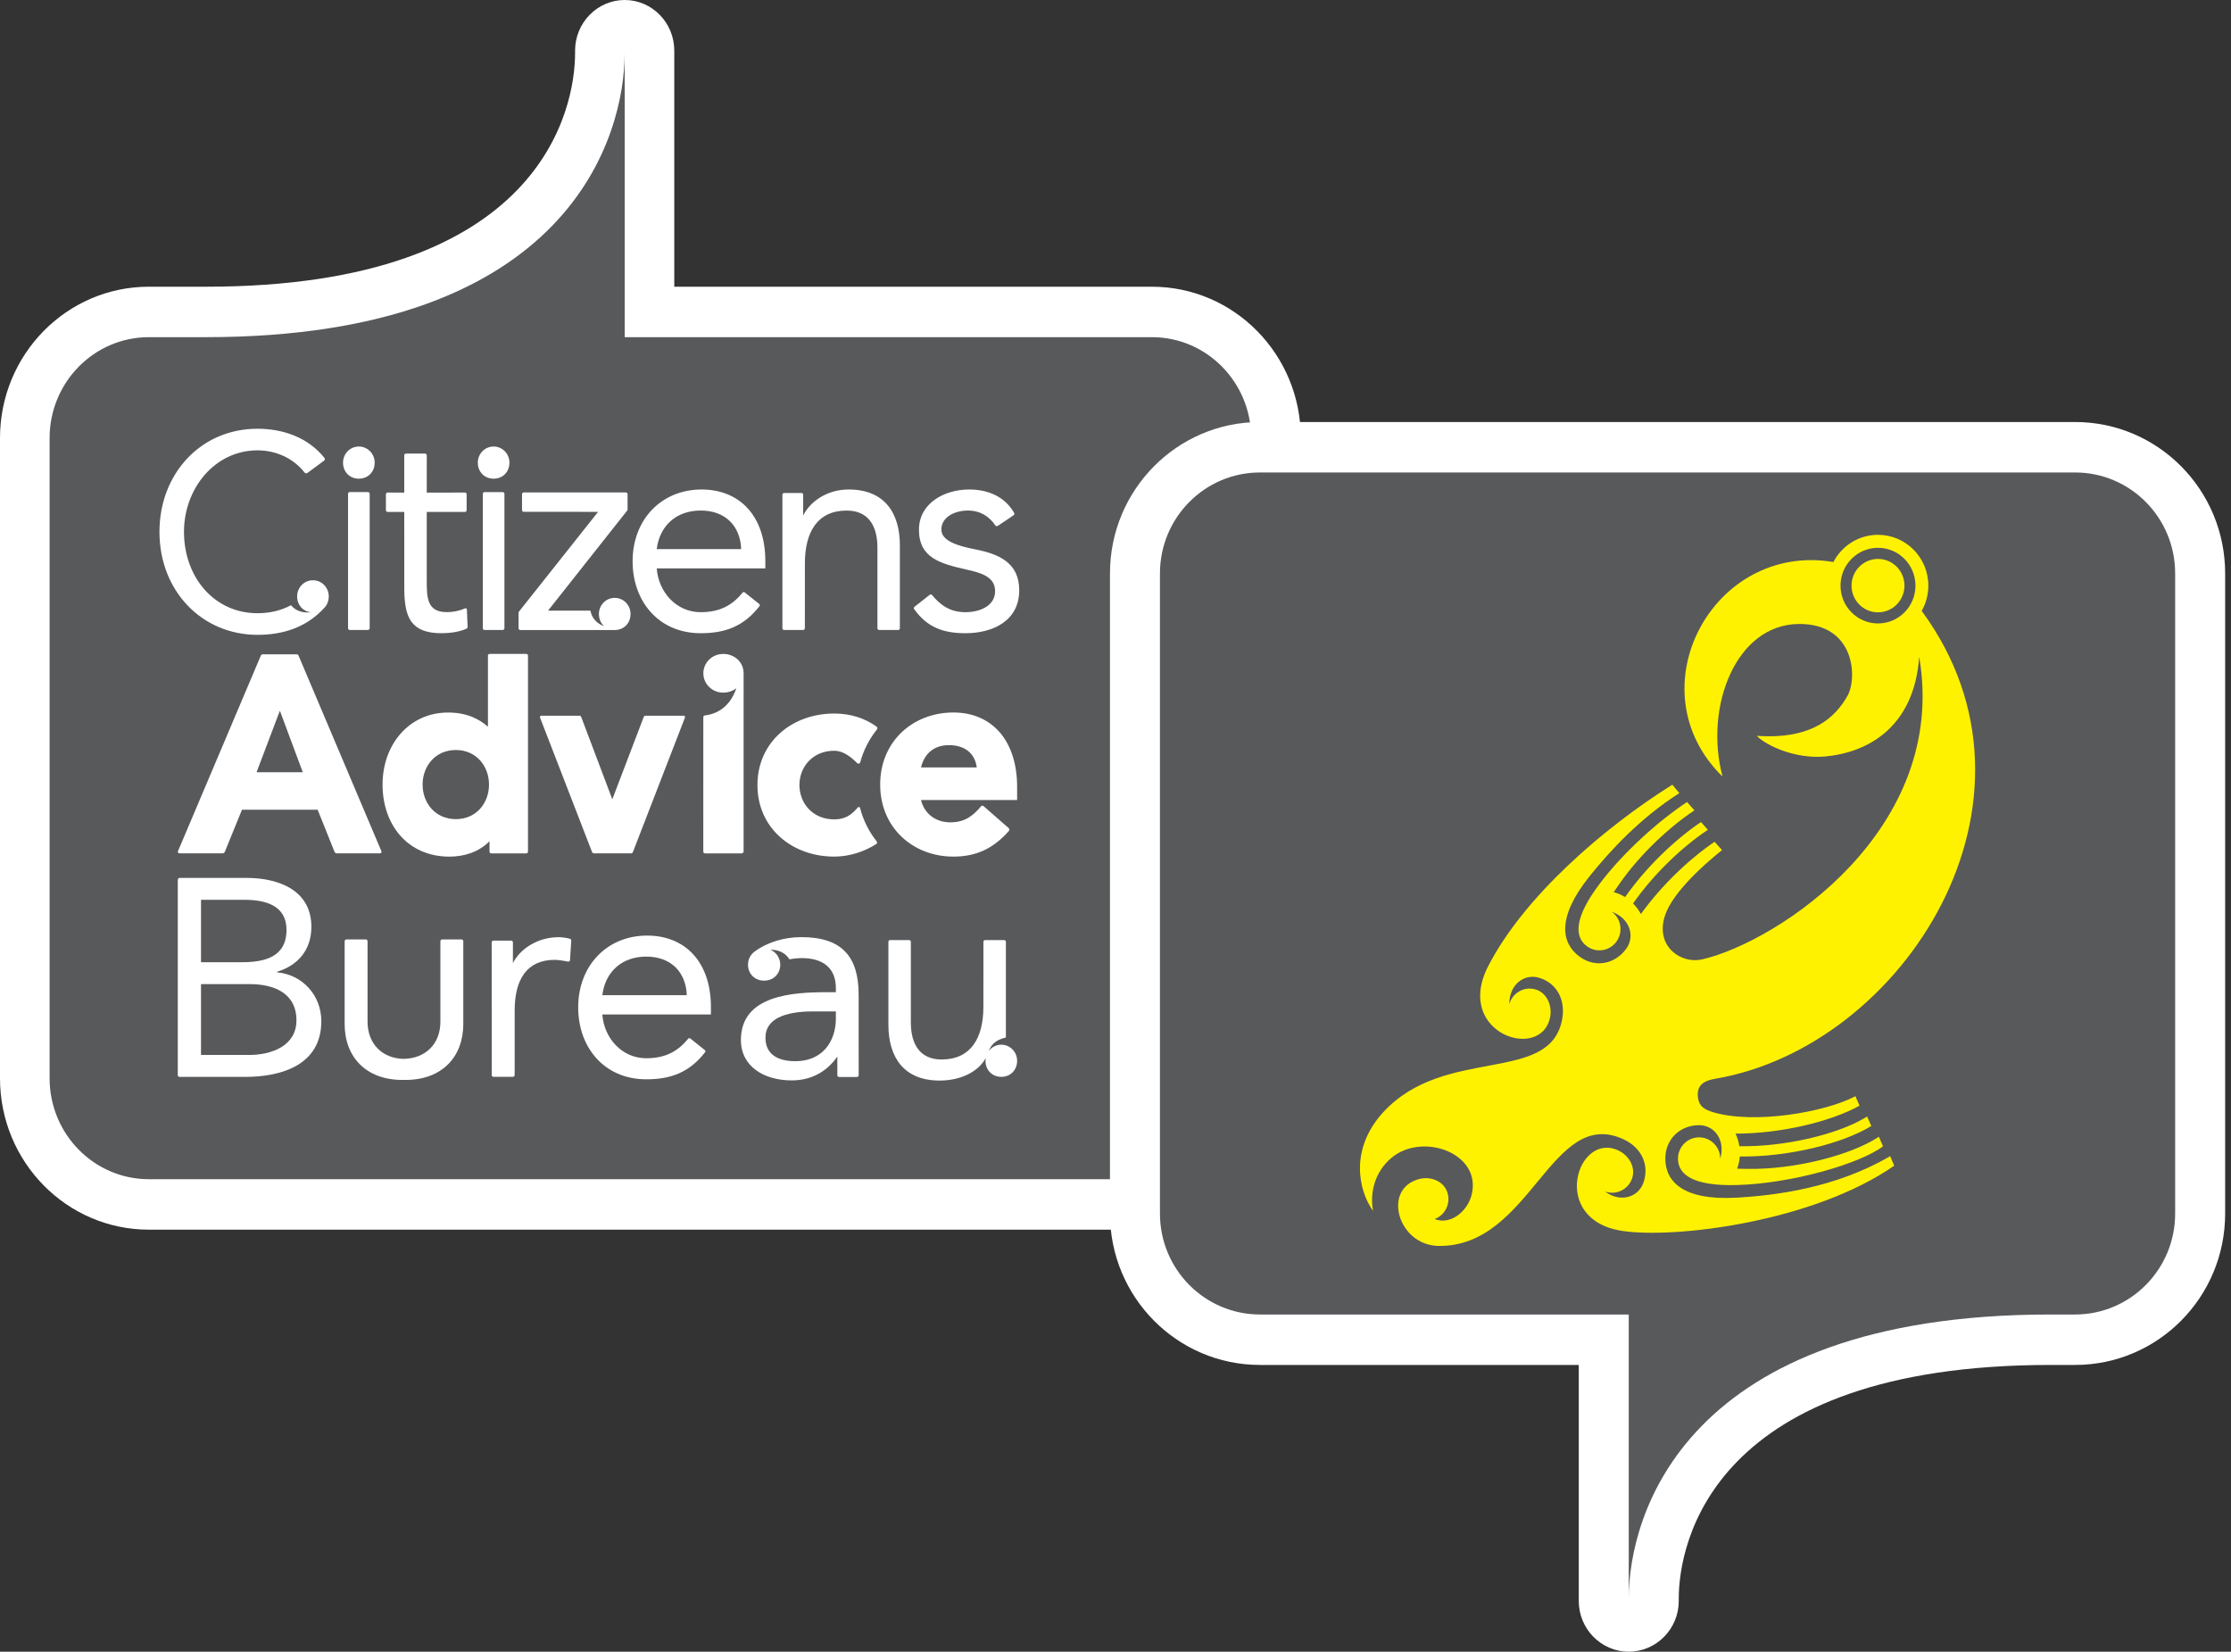
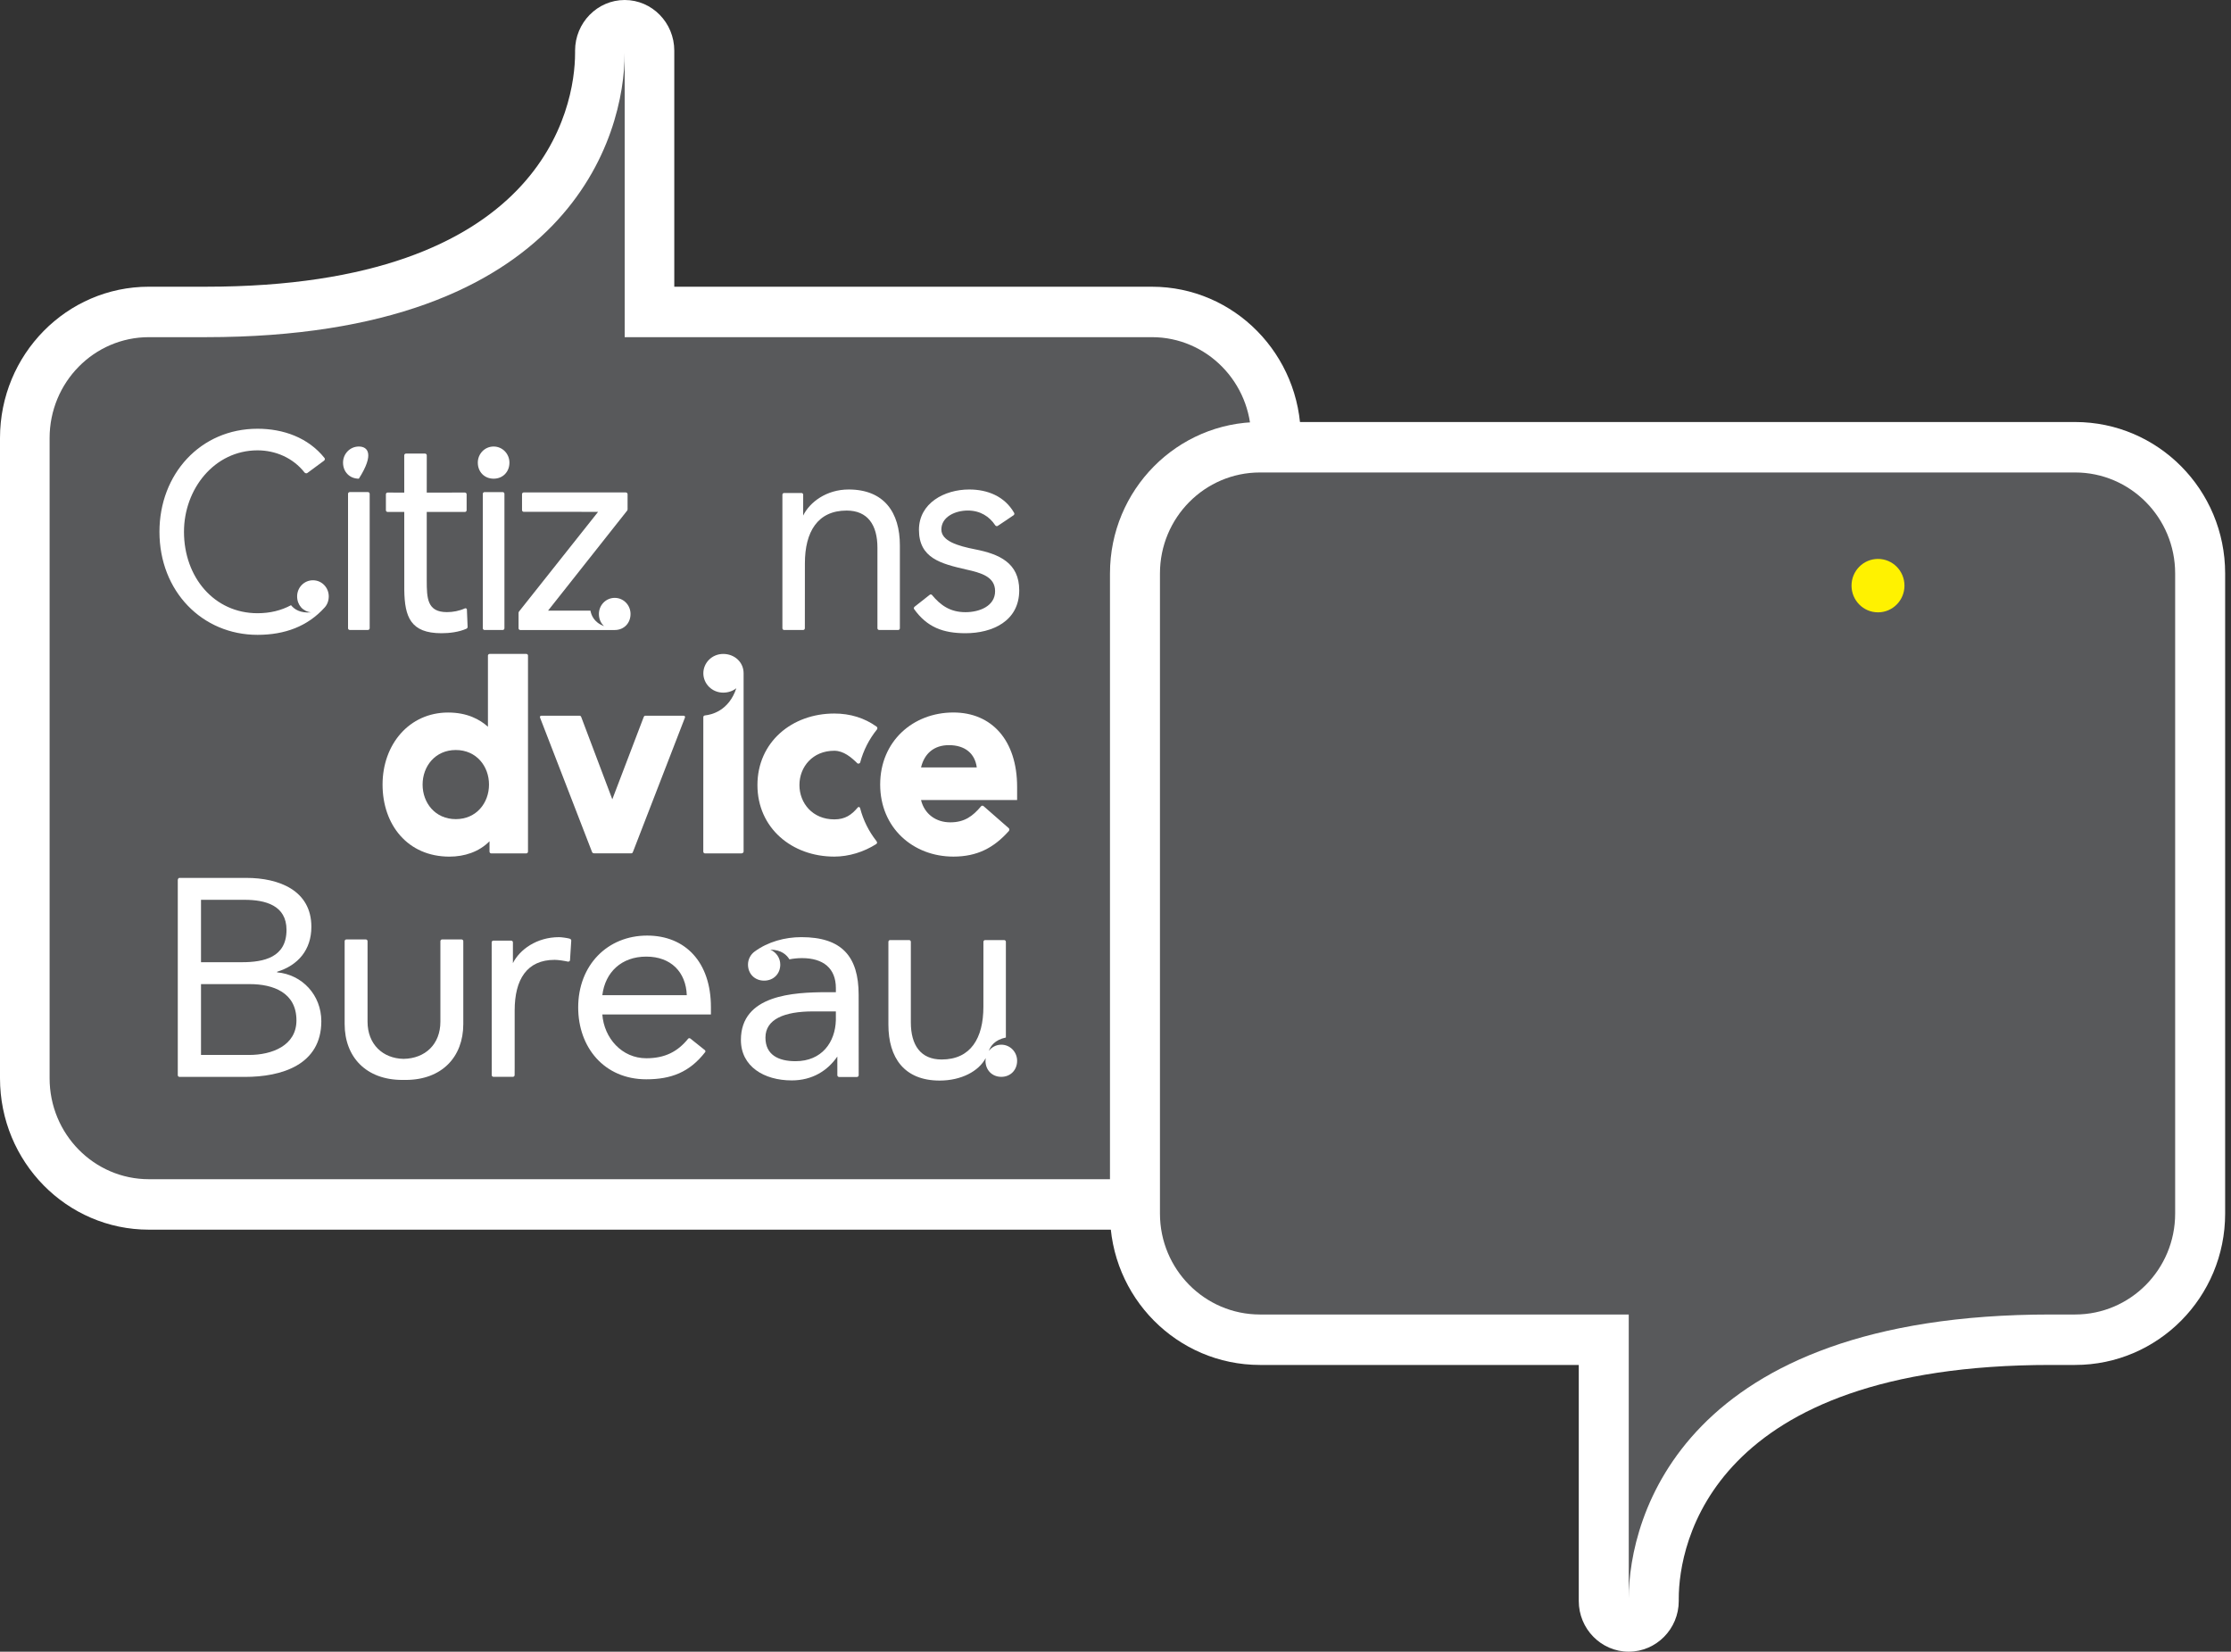
<svg xmlns="http://www.w3.org/2000/svg" width="154px" height="114px" viewBox="0 0 154 114" version="1.1">
  <rect x="0" y="0" width="154" height="114" fill="#333333" stroke="none" />
  <title>345E81B6-ED13-4563-A60D-82B2406B97CF</title>
  <desc>Created with sketchtool.</desc>
  <defs />
  <g id="DESKTOP" stroke="none" stroke-width="1" fill="none" fill-rule="evenodd">
    <g id="HOME" transform="translate(-129, -3170)" fill-rule="nonzero">
      <g id="FOOTER" transform="translate(0, 3121)">
        <g id="LOGO-vert" transform="translate(129, 49)">
          <g id="Primary-RGB">
            <g id="Group-43">
              <g id="Group-38">
                <path d="M39.696,3.496 C39.696,1.573 41.231,0 43.122,0 C45.014,0 46.544,1.573 46.544,3.496 L46.544,19.79 L79.513,19.79 C85.19,19.79 89.792,24.468 89.792,30.238 L89.792,74.422 C89.792,80.193 85.19,84.872 79.513,84.872 L10.277,84.872 C4.601,84.872 0,80.193 0,74.422 L0,30.238 C0,24.467 4.602,19.789 10.277,19.789 L14.218,19.789 C37.477,19.789 39.696,7.426 39.696,3.666 L39.696,3.496 Z" id="Shape" fill="#FFFFFF" />
                <path d="M3.424,74.422 C3.424,78.27 6.493,81.389 10.278,81.389 L79.513,81.389 C83.298,81.389 86.366,78.27 86.366,74.422 L86.366,30.238 C86.366,26.39 83.298,23.271 79.513,23.271 L43.121,23.271 C43.121,23.271 43.12,9.309 43.12,3.667 C43.12,9.309 39.408,23.271 14.218,23.271 L10.278,23.271 C6.493,23.271 3.424,26.39 3.424,30.238 L3.424,74.422 Z" id="Shape" fill="#58595B" />
              </g>
              <g id="Group-42" transform="translate(10.699, 29.398)" fill="#FFFFFF">
                <g id="Group-36">
-                   <path d="M34.634,8.501 C34.832,6.908 35.962,5.839 37.667,5.839 C39.373,5.839 40.405,6.908 40.463,8.501 L34.634,8.501 Z M40.557,11.507 C39.835,12.4 38.957,12.855 37.667,12.855 C35.982,12.855 34.753,11.465 34.634,9.831 L42.13,9.831 L42.13,9.327 C42.13,6.202 40.345,4.387 37.728,4.387 C34.99,4.387 32.968,6.424 32.968,9.347 C32.968,12.089 34.753,14.307 37.668,14.307 C39.376,14.307 40.652,13.826 41.736,12.427 C41.763,12.391 41.748,12.322 41.715,12.294 C41.626,12.219 40.698,11.483 40.698,11.483 C40.633,11.453 40.58,11.479 40.557,11.507 Z" id="Shape" />
                  <path d="M52.391,12.628 C53.293,13.9 54.41,14.307 55.947,14.307 C57.791,14.307 59.656,13.48 59.656,11.343 C59.656,9.448 58.268,8.843 56.623,8.52 C55.393,8.279 54.281,7.936 54.281,7.15 C54.281,6.263 55.253,5.839 56.106,5.839 C56.967,5.839 57.6,6.253 58.001,6.86 C58.025,6.895 58.1,6.947 58.173,6.898 C58.201,6.887 59.269,6.161 59.269,6.161 C59.331,6.109 59.331,6.052 59.3,5.994 C58.65,4.862 57.475,4.387 56.205,4.387 C54.48,4.387 52.734,5.335 52.734,7.17 C52.734,9.126 54.242,9.508 56.006,9.912 C56.998,10.134 57.99,10.396 57.99,11.404 C57.99,12.432 56.918,12.855 55.946,12.855 C54.892,12.855 54.226,12.384 53.627,11.66 C53.607,11.635 53.536,11.614 53.488,11.647 C53.425,11.695 52.42,12.488 52.42,12.488 C52.377,12.539 52.373,12.603 52.391,12.628" id="Shape" />
                  <g id="Group-34" transform="translate(12.587, 1.278)">
-                     <path d="M0.393,1.253 C0.393,1.896 0.852,2.363 1.484,2.363 C2.117,2.363 2.577,1.896 2.577,1.253 C2.577,0.649 2.097,0.143 1.484,0.143 C0.872,0.143 0.393,0.649 0.393,1.253" id="Shape" />
+                     <path d="M0.393,1.253 C0.393,1.896 0.852,2.363 1.484,2.363 C2.577,0.649 2.097,0.143 1.484,0.143 C0.872,0.143 0.393,0.649 0.393,1.253" id="Shape" />
                    <path d="M0.738,3.408 C0.738,3.341 0.79,3.288 0.856,3.288 L2.113,3.288 C2.179,3.288 2.232,3.341 2.232,3.408 L2.232,12.684 C2.232,12.75 2.179,12.804 2.113,12.804 L0.856,12.804 C0.79,12.804 0.738,12.75 0.738,12.684 L0.738,3.408 Z" id="Shape" />
                  </g>
                  <path d="M18.758,5.935 L18.758,10.667 C18.759,11.896 18.79,12.851 20.15,12.851 C20.56,12.851 21.002,12.77 21.39,12.593 C21.435,12.572 21.533,12.591 21.53,12.677 C21.533,12.74 21.579,13.873 21.579,13.873 C21.579,13.912 21.558,13.971 21.489,14.001 C20.967,14.23 20.318,14.307 19.772,14.307 C17.641,14.307 17.234,13.177 17.208,11.336 L17.206,5.936 L16.058,5.937 C15.992,5.937 15.939,5.884 15.939,5.817 L15.939,4.718 C15.939,4.651 15.992,4.598 16.058,4.598 L17.206,4.601 L17.204,2.029 C17.204,1.963 17.257,1.909 17.322,1.909 L18.641,1.909 C18.707,1.909 18.76,1.963 18.76,2.029 L18.758,4.601 L21.393,4.598 C21.458,4.598 21.511,4.651 21.511,4.718 L21.511,5.817 C21.511,5.884 21.458,5.937 21.393,5.937 L18.758,5.935 Z" id="Shape" />
                  <path d="M11.663,2.402 C11.623,2.427 10.508,3.254 10.508,3.254 C10.438,3.297 10.347,3.248 10.317,3.208 C9.522,2.198 8.31,1.685 7.078,1.685 C4.107,1.685 2.001,4.342 2.001,7.306 C2.001,10.442 4.088,12.927 7.078,12.927 C7.941,12.927 8.714,12.737 9.389,12.373 C9.61,12.648 10.024,12.937 10.775,12.866 C10.21,12.807 9.811,12.361 9.811,11.762 C9.811,11.158 10.29,10.652 10.903,10.652 C11.515,10.652 11.994,11.158 11.994,11.762 C11.994,12.07 11.888,12.338 11.709,12.533 C10.535,13.833 8.962,14.419 7.078,14.419 C3.261,14.419 0.308,11.416 0.308,7.307 C0.308,3.33 3.129,0.194 7.078,0.194 C8.843,0.194 10.571,0.797 11.703,2.216 C11.73,2.248 11.748,2.344 11.663,2.402" id="Shape" />
                  <g id="Group-35" transform="translate(22.028, 1.278)">
                    <path d="M0.255,1.253 C0.255,1.896 0.714,2.363 1.346,2.363 C1.979,2.363 2.438,1.896 2.438,1.253 C2.438,0.649 1.959,0.143 1.346,0.143 C0.733,0.143 0.255,0.649 0.255,1.253" id="Shape" />
                    <path d="M0.6,3.41 C0.6,3.343 0.653,3.289 0.718,3.289 L1.976,3.289 C2.04,3.289 2.093,3.343 2.093,3.41 L2.093,12.685 C2.093,12.752 2.04,12.806 1.976,12.806 L0.718,12.806 C0.653,12.806 0.6,12.752 0.6,12.685 L0.6,3.41 Z" id="Shape" />
                  </g>
                  <path d="M27.132,12.748 L30.059,12.748 C30.103,13.017 30.282,13.56 30.997,13.816 C30.775,13.617 30.642,13.323 30.642,12.977 C30.642,12.373 31.121,11.867 31.734,11.867 C32.347,11.867 32.825,12.373 32.825,12.977 C32.825,13.619 32.367,14.086 31.734,14.086 L25.214,14.086 C25.162,14.086 25.096,14.047 25.096,13.966 L25.096,12.917 C25.096,12.848 25.121,12.819 25.149,12.783 L30.586,5.93 L25.453,5.928 C25.388,5.928 25.335,5.873 25.335,5.807 L25.335,4.71 C25.335,4.644 25.387,4.59 25.453,4.59 L32.498,4.59 C32.577,4.59 32.621,4.66 32.621,4.71 L32.621,5.755 C32.621,5.819 32.577,5.863 32.577,5.863 L27.132,12.748 Z" id="Shape" />
                  <path d="M49.987,14.084 C49.921,14.084 49.868,14.03 49.868,13.964 L49.868,8.407 C49.868,6.831 49.193,5.841 47.742,5.841 C45.736,5.841 44.861,7.316 44.861,9.478 L44.858,13.964 C44.858,14.03 44.806,14.084 44.74,14.084 L43.427,14.084 C43.361,14.084 43.308,14.03 43.308,13.964 L43.308,4.748 C43.308,4.681 43.361,4.628 43.427,4.628 L44.624,4.628 C44.69,4.628 44.743,4.681 44.743,4.748 L44.741,6.185 C45.198,5.257 46.35,4.387 47.88,4.387 C50.324,4.387 51.417,5.963 51.417,8.246 L51.417,13.964 C51.417,14.031 51.364,14.084 51.299,14.084 L49.987,14.084 L49.987,14.084 Z" id="Shape" />
                </g>
                <g id="Group-37" transform="translate(1.259, 30.677)">
                  <path d="M29.619,8.612 C29.817,7.02 30.947,5.95 32.653,5.95 C34.358,5.95 35.39,7.02 35.449,8.612 L29.619,8.612 Z M35.542,11.618 C34.821,12.51 33.942,12.966 32.653,12.966 C30.968,12.966 29.738,11.575 29.619,9.943 L37.115,9.943 L37.115,9.439 C37.115,6.313 35.33,4.499 32.713,4.499 C29.976,4.499 27.953,6.536 27.953,9.459 C27.953,12.2 29.738,14.419 32.654,14.419 C34.361,14.419 35.637,13.938 36.721,12.539 C36.748,12.503 36.734,12.433 36.7,12.407 C36.611,12.331 35.683,11.595 35.683,11.595 C35.617,11.564 35.564,11.591 35.542,11.618 Z" id="Shape" />
                  <path d="M1.917,7.849 L5.281,7.849 C6.902,7.849 8.505,8.432 8.505,10.352 C8.505,12.098 6.807,12.738 5.243,12.738 L1.917,12.738 L1.917,7.849 Z M1.917,2.03 L4.918,2.03 C6.368,2.03 7.819,2.417 7.819,4.106 C7.819,6.008 6.253,6.337 4.745,6.337 L1.917,6.337 L1.917,2.03 Z M0.315,14.139 C0.315,14.201 0.369,14.253 0.437,14.253 L4.955,14.253 C7.456,14.253 10.222,13.437 10.222,10.411 C10.222,8.607 8.905,7.19 7.169,7.036 L7.169,6.996 C8.619,6.551 9.535,5.483 9.535,3.893 C9.535,1.371 7.284,0.518 5.051,0.518 L0.432,0.518 C0.334,0.518 0.314,0.648 0.314,0.648 L0.314,14.139 L0.315,14.139 Z" id="Shape" />
                  <path d="M56.067,13.14 C56.067,13.077 56.073,13.017 56.082,12.955 C55.605,13.858 54.403,14.506 52.903,14.506 C50.459,14.506 49.366,12.929 49.366,10.647 L49.366,4.929 C49.366,4.862 49.419,4.809 49.484,4.809 L50.797,4.809 C50.863,4.809 50.915,4.862 50.915,4.929 L50.915,10.486 C50.915,12.062 51.591,13.052 53.041,13.052 C55.049,13.052 55.923,11.577 55.923,9.415 L55.925,4.929 C55.925,4.862 55.978,4.809 56.043,4.809 L57.356,4.809 C57.422,4.809 57.475,4.862 57.475,4.929 L57.475,11.535 C56.71,11.691 56.413,12.132 56.297,12.46 C56.495,12.199 56.806,12.03 57.159,12.03 C57.772,12.03 58.251,12.536 58.251,13.14 C58.251,13.783 57.791,14.249 57.159,14.249 C56.526,14.249 56.067,13.782 56.067,13.14" id="Shape" />
                  <path d="M23.448,6.397 C23.912,5.473 25.08,4.608 26.632,4.608 C26.793,4.608 27.169,4.66 27.344,4.706 C27.451,4.731 27.481,4.806 27.474,4.855 C27.473,4.891 27.411,5.842 27.388,6.2 C27.383,6.284 27.282,6.307 27.232,6.294 C27.008,6.242 26.561,6.174 26.33,6.174 C24.416,6.174 23.568,7.52 23.568,9.67 L23.568,13.612 L23.565,14.129 C23.565,14.194 23.511,14.249 23.445,14.249 L22.105,14.249 C22.039,14.249 21.985,14.194 21.985,14.129 L21.981,4.966 C21.981,4.899 22.035,4.846 22.101,4.846 L23.326,4.846 C23.393,4.846 23.447,4.899 23.447,4.966 L23.447,6.397 L23.448,6.397 Z" id="Shape" />
                  <path d="M45.739,9.733 L44.167,9.733 C42.169,9.733 40.879,10.275 40.879,11.541 C40.879,12.727 41.766,13.169 42.955,13.169 C44.771,13.169 45.698,11.862 45.739,10.334 L45.739,9.733 Z M40.128,5.604 C41.047,4.927 42.217,4.607 43.359,4.607 C46.142,4.607 47.312,5.933 47.312,8.588 L47.315,14.137 C47.315,14.204 47.261,14.258 47.195,14.258 L45.961,14.258 C45.896,14.258 45.842,14.203 45.842,14.137 L45.841,12.848 C45.174,13.813 44.126,14.495 42.694,14.495 C40.778,14.495 39.185,13.532 39.185,11.703 C39.185,8.588 42.816,8.407 45.135,8.407 L45.74,8.407 L45.74,8.125 C45.74,6.758 44.873,6.054 43.4,6.054 C43.111,6.054 42.82,6.083 42.532,6.139 C42.362,5.855 41.988,5.47 41.212,5.473 C41.62,5.64 41.902,6.042 41.902,6.5 C41.902,7.143 41.433,7.609 40.788,7.609 C40.143,7.609 39.674,7.143 39.674,6.5 C39.674,6.137 39.852,5.807 40.128,5.604 Z" id="Shape" />
                  <path d="M13.292,4.765 C13.358,4.765 13.413,4.819 13.413,4.885 L13.413,10.441 C13.413,11.997 14.46,12.981 15.898,13.008 C17.397,12.983 18.441,11.998 18.441,10.441 L18.441,4.885 C18.441,4.819 18.495,4.765 18.561,4.765 L19.901,4.765 C19.967,4.765 20.022,4.819 20.022,4.885 L20.022,10.603 C20.022,12.886 18.532,14.462 16.04,14.462 L15.926,14.462 L15.812,14.462 C13.319,14.462 11.832,12.886 11.832,10.603 L11.832,4.885 C11.832,4.819 11.885,4.765 11.952,4.765 L13.292,4.765 Z" id="Shape" />
                </g>
                <g id="Group-33" transform="translate(1.259, 15.338)">
                  <path d="M45.629,11.818 C46.387,11.818 46.819,11.507 47.249,11 C47.306,10.928 47.394,10.961 47.416,11.051 C47.632,11.881 48.014,12.642 48.525,13.294 C48.603,13.393 48.608,13.461 48.521,13.525 C47.666,14.066 46.64,14.387 45.629,14.387 C42.703,14.387 40.326,12.412 40.326,9.449 C40.326,6.487 42.703,4.512 45.629,4.512 C46.734,4.512 47.716,4.817 48.555,5.42 C48.631,5.478 48.606,5.575 48.576,5.612 C48.043,6.272 47.643,7.047 47.417,7.895 C47.4,7.959 47.275,7.997 47.227,7.95 C46.803,7.534 46.275,7.081 45.628,7.081 C44.132,7.081 43.225,8.199 43.225,9.449 C43.226,10.7 44.133,11.818 45.629,11.818" id="Shape" />
                  <path d="M51.619,8.232 L55.466,8.232 C55.341,7.278 54.663,6.694 53.542,6.694 C52.516,6.694 51.849,7.272 51.619,8.232 Z M58.251,10.484 L51.618,10.484 C51.856,11.451 52.648,12.022 53.634,12.022 C54.622,12.022 55.184,11.6 55.764,10.914 C55.79,10.883 55.865,10.84 55.94,10.908 C55.985,10.948 57.298,12.096 57.674,12.425 C57.737,12.48 57.714,12.581 57.684,12.615 C56.65,13.78 55.495,14.387 53.853,14.387 C51.064,14.387 48.798,12.397 48.798,9.413 C48.798,6.429 51.065,4.44 53.853,4.44 C56.49,4.44 58.251,6.35 58.251,9.581 L58.251,10.484 Z" id="Shape" />
                  <path d="M17.213,9.416 C17.213,10.675 18.078,11.801 19.505,11.801 C20.932,11.801 21.797,10.675 21.797,9.416 C21.797,8.156 20.932,7.03 19.505,7.03 C18.078,7.03 17.213,8.157 17.213,9.416 M19.066,14.389 C16.176,14.389 14.449,12.186 14.449,9.416 C14.449,6.646 16.286,4.443 18.974,4.443 C20.295,4.443 21.163,4.92 21.723,5.424 L21.723,0.507 C21.723,0.468 21.767,0.398 21.833,0.398 L24.374,0.398 C24.446,0.398 24.488,0.462 24.488,0.504 L24.488,14.038 C24.488,14.122 24.424,14.166 24.373,14.166 L21.948,14.166 C21.874,14.166 21.832,14.096 21.832,14.045 L21.832,13.328 C21.107,14.063 20.099,14.389 19.066,14.389" id="Shape" />
                  <path d="M36.719,4.64 C37.142,4.596 38.349,4.334 38.869,2.766 C38.624,2.958 38.309,3.07 37.966,3.07 C37.181,3.07 36.592,2.449 36.592,1.734 C36.592,1.019 37.181,0.399 37.966,0.399 C38.735,0.399 39.371,0.957 39.371,1.732 L39.371,14.045 C39.371,14.111 39.29,14.165 39.226,14.165 L36.706,14.165 C36.641,14.165 36.588,14.111 36.588,14.045 L36.59,4.761 C36.591,4.674 36.66,4.646 36.719,4.64" id="Shape" />
                  <path d="M32.598,4.663 L35.236,4.663 C35.284,4.663 35.354,4.704 35.322,4.794 L31.746,14.031 C31.717,14.096 31.708,14.163 31.608,14.163 L29.076,14.163 C28.932,14.163 28.923,14.096 28.894,14.031 L25.32,4.794 C25.286,4.704 25.357,4.663 25.404,4.663 L28.043,4.663 C28.069,4.663 28.129,4.662 28.164,4.756 L30.308,10.433 L32.474,4.756 C32.511,4.662 32.571,4.663 32.598,4.663" id="Shape" />
-                   <path d="M5.751,8.566 L8.943,8.566 L7.361,4.318 L5.751,8.566 Z M8.518,0.427 C8.622,0.427 8.649,0.512 8.649,0.512 L14.368,14.011 C14.407,14.093 14.355,14.163 14.249,14.163 L11.311,14.163 C11.202,14.163 11.156,14.116 11.129,14.049 L9.969,11.153 L4.744,11.153 L3.565,14.049 C3.539,14.116 3.495,14.163 3.385,14.163 L0.446,14.163 C0.341,14.163 0.289,14.093 0.328,14.011 L6.047,0.512 C6.047,0.512 6.073,0.427 6.178,0.427 L8.518,0.427 Z" id="Shape" />
                </g>
              </g>
            </g>
            <g id="Group-41" transform="translate(76, 29)">
              <g id="Group-40">
                <path d="M39.88,81.503 C39.88,83.426 38.332,85 36.426,85 C34.521,85 32.978,83.426 32.978,81.503 L32.978,65.209 L10.974,65.209 C5.255,65.209 0.619,60.532 0.619,54.762 L0.619,10.578 C0.619,4.807 5.255,0.128 10.974,0.128 L67.24,0.128 C72.96,0.128 77.596,4.807 77.596,10.578 L77.596,54.762 C77.596,60.532 72.959,65.209 67.24,65.209 L65.551,65.209 C42.115,65.209 39.88,77.573 39.88,81.333 L39.88,81.503 L39.88,81.503 Z" id="Shape" fill="#FFFFFF" />
                <path d="M74.145,10.578 C74.145,6.73 71.054,3.61 67.239,3.61 L10.973,3.61 C7.16,3.61 4.069,6.73 4.069,10.578 L4.069,54.762 C4.069,58.608 7.16,61.727 10.973,61.727 L36.428,61.727 L36.428,81.332 C36.428,75.69 40.169,61.727 65.55,61.727 L67.239,61.727 C71.054,61.727 74.145,58.608 74.145,54.762 L74.145,10.578 Z" id="Shape" fill="#58595B" />
              </g>
              <g id="Group-39" transform="translate(17.756, 7.669)">
-                 <path d="M32.798,2.122 C33.38,1.005 34.54,0.244 35.876,0.244 C37.796,0.244 39.352,1.814 39.352,3.752 C39.352,4.385 39.185,4.98 38.893,5.494 C48.557,18.632 37.625,35.582 24.647,37.786 C23.743,37.939 23.385,38.31 23.441,39.002 C23.496,39.688 23.898,39.917 24.491,40.095 C27.311,40.941 32.221,40.107 34.32,38.99 L34.6,39.648 C32.566,40.77 29.13,41.577 26.043,41.574 C26.172,41.845 26.261,42.136 26.308,42.444 C29.469,42.492 33.044,41.628 34.959,40.496 L35.128,40.394 L35.415,41.048 C33.388,42.287 29.638,43.195 26.339,43.153 C26.317,43.446 26.25,43.728 26.152,43.994 L26.842,44.008 C30.153,44.061 33.981,43.063 35.891,41.821 L35.938,41.789 L36.221,42.45 C34.673,43.632 29.959,45.028 26.076,45.124 C23.132,45.196 22.071,44.408 22.071,43.303 C22.071,42.491 22.723,41.832 23.528,41.832 C24.334,41.832 24.987,42.491 24.987,43.303 C25.366,41.998 24.567,40.99 23.534,40.99 C22.23,40.99 21.196,41.94 21.196,43.3 C21.196,44.863 22.401,46.191 26.05,45.997 C28.854,45.847 32.946,45.309 36.645,43.174 L36.712,43.123 L36.998,43.788 C31.419,47.663 21.92,48.835 18.248,48.292 C13.131,47.534 15.128,41.369 17.979,42.747 C18.706,43.099 19.172,43.923 18.896,44.686 C18.621,45.449 17.783,45.844 17.027,45.566 C18.113,46.372 19.325,45.958 19.679,44.979 C20.124,43.743 19.55,42.543 18.326,41.972 C13.317,39.636 11.942,49.392 5.556,49.326 C2.74,49.296 1.62,45.378 4.21,44.707 C4.987,44.507 5.864,44.833 6.138,45.593 C6.412,46.353 6.024,47.192 5.272,47.47 C6.36,47.908 7.538,46.948 7.826,45.8 C8.55,42.915 4.414,41.444 2.28,43.257 C1.105,44.253 0.796,45.702 1.022,46.909 C-0.018,45.458 -0.583,42.597 1.738,40.084 C5.995,35.475 13.247,38.208 14.076,33.68 C14.32,32.343 13.713,31.172 12.459,30.809 C11.467,30.522 10.422,31.268 10.43,32.628 C10.653,31.848 11.46,31.396 12.233,31.621 C13.008,31.844 13.394,32.709 13.25,33.508 C12.68,36.646 6.588,34.666 8.962,30.031 C11.424,25.226 16.964,20.445 21.68,17.492 L22.163,18.073 C19.435,19.814 17.367,22.069 15.969,23.81 C13.668,26.676 14.024,28.44 15.276,29.359 C16.367,30.159 17.737,29.872 18.503,28.809 C19.109,27.966 18.772,26.72 17.502,26.262 C18.154,26.74 18.298,27.661 17.825,28.318 C17.352,28.975 16.44,29.121 15.788,28.644 C14.903,27.994 14.895,26.663 16.683,24.304 C18.345,22.111 20.764,19.964 22.697,18.685 L23.204,19.261 C21.406,20.461 19.414,22.345 18.028,24.335 L17.635,24.906 C17.905,24.982 18.171,25.093 18.419,25.249 C19.841,23.22 21.833,21.297 23.661,20.068 L24.132,20.605 C22.363,21.779 20.376,23.673 18.97,25.69 C19.189,25.909 19.371,26.153 19.511,26.417 C20.914,24.465 22.831,22.627 24.598,21.432 L25.111,22.004 C22.777,23.888 21.488,25.464 21.146,26.608 C20.525,28.683 22.3,29.882 23.744,29.547 C28.994,28.328 40.765,20.566 38.72,8.664 C38.376,13.558 35.135,15.277 32.228,15.544 C30.172,15.733 28.145,14.786 27.511,14.119 C31.371,14.385 32.939,12.816 33.763,11.371 C34.464,10.144 34.31,6.397 30.459,6.397 C26.047,6.397 23.869,12.159 25.146,16.93 C19.012,10.93 24.47,0.719 32.798,2.122" id="Shape" fill="#FFF200" />
                <path d="M33.29,3.752 C33.29,2.31 34.449,1.141 35.877,1.141 C37.305,1.141 38.463,2.31 38.463,3.752 C38.463,5.193 37.305,6.361 35.877,6.361 C34.449,6.361 33.29,5.193 33.29,3.752" id="Shape" fill="#58595B" />
                <path d="M34.05,3.752 C34.05,2.733 34.869,1.908 35.877,1.908 C36.886,1.908 37.704,2.733 37.704,3.752 C37.704,4.77 36.886,5.595 35.877,5.595 C34.869,5.595 34.05,4.77 34.05,3.752" id="Shape" fill="#FFF200" />
              </g>
            </g>
          </g>
        </g>
      </g>
    </g>
  </g>
</svg>